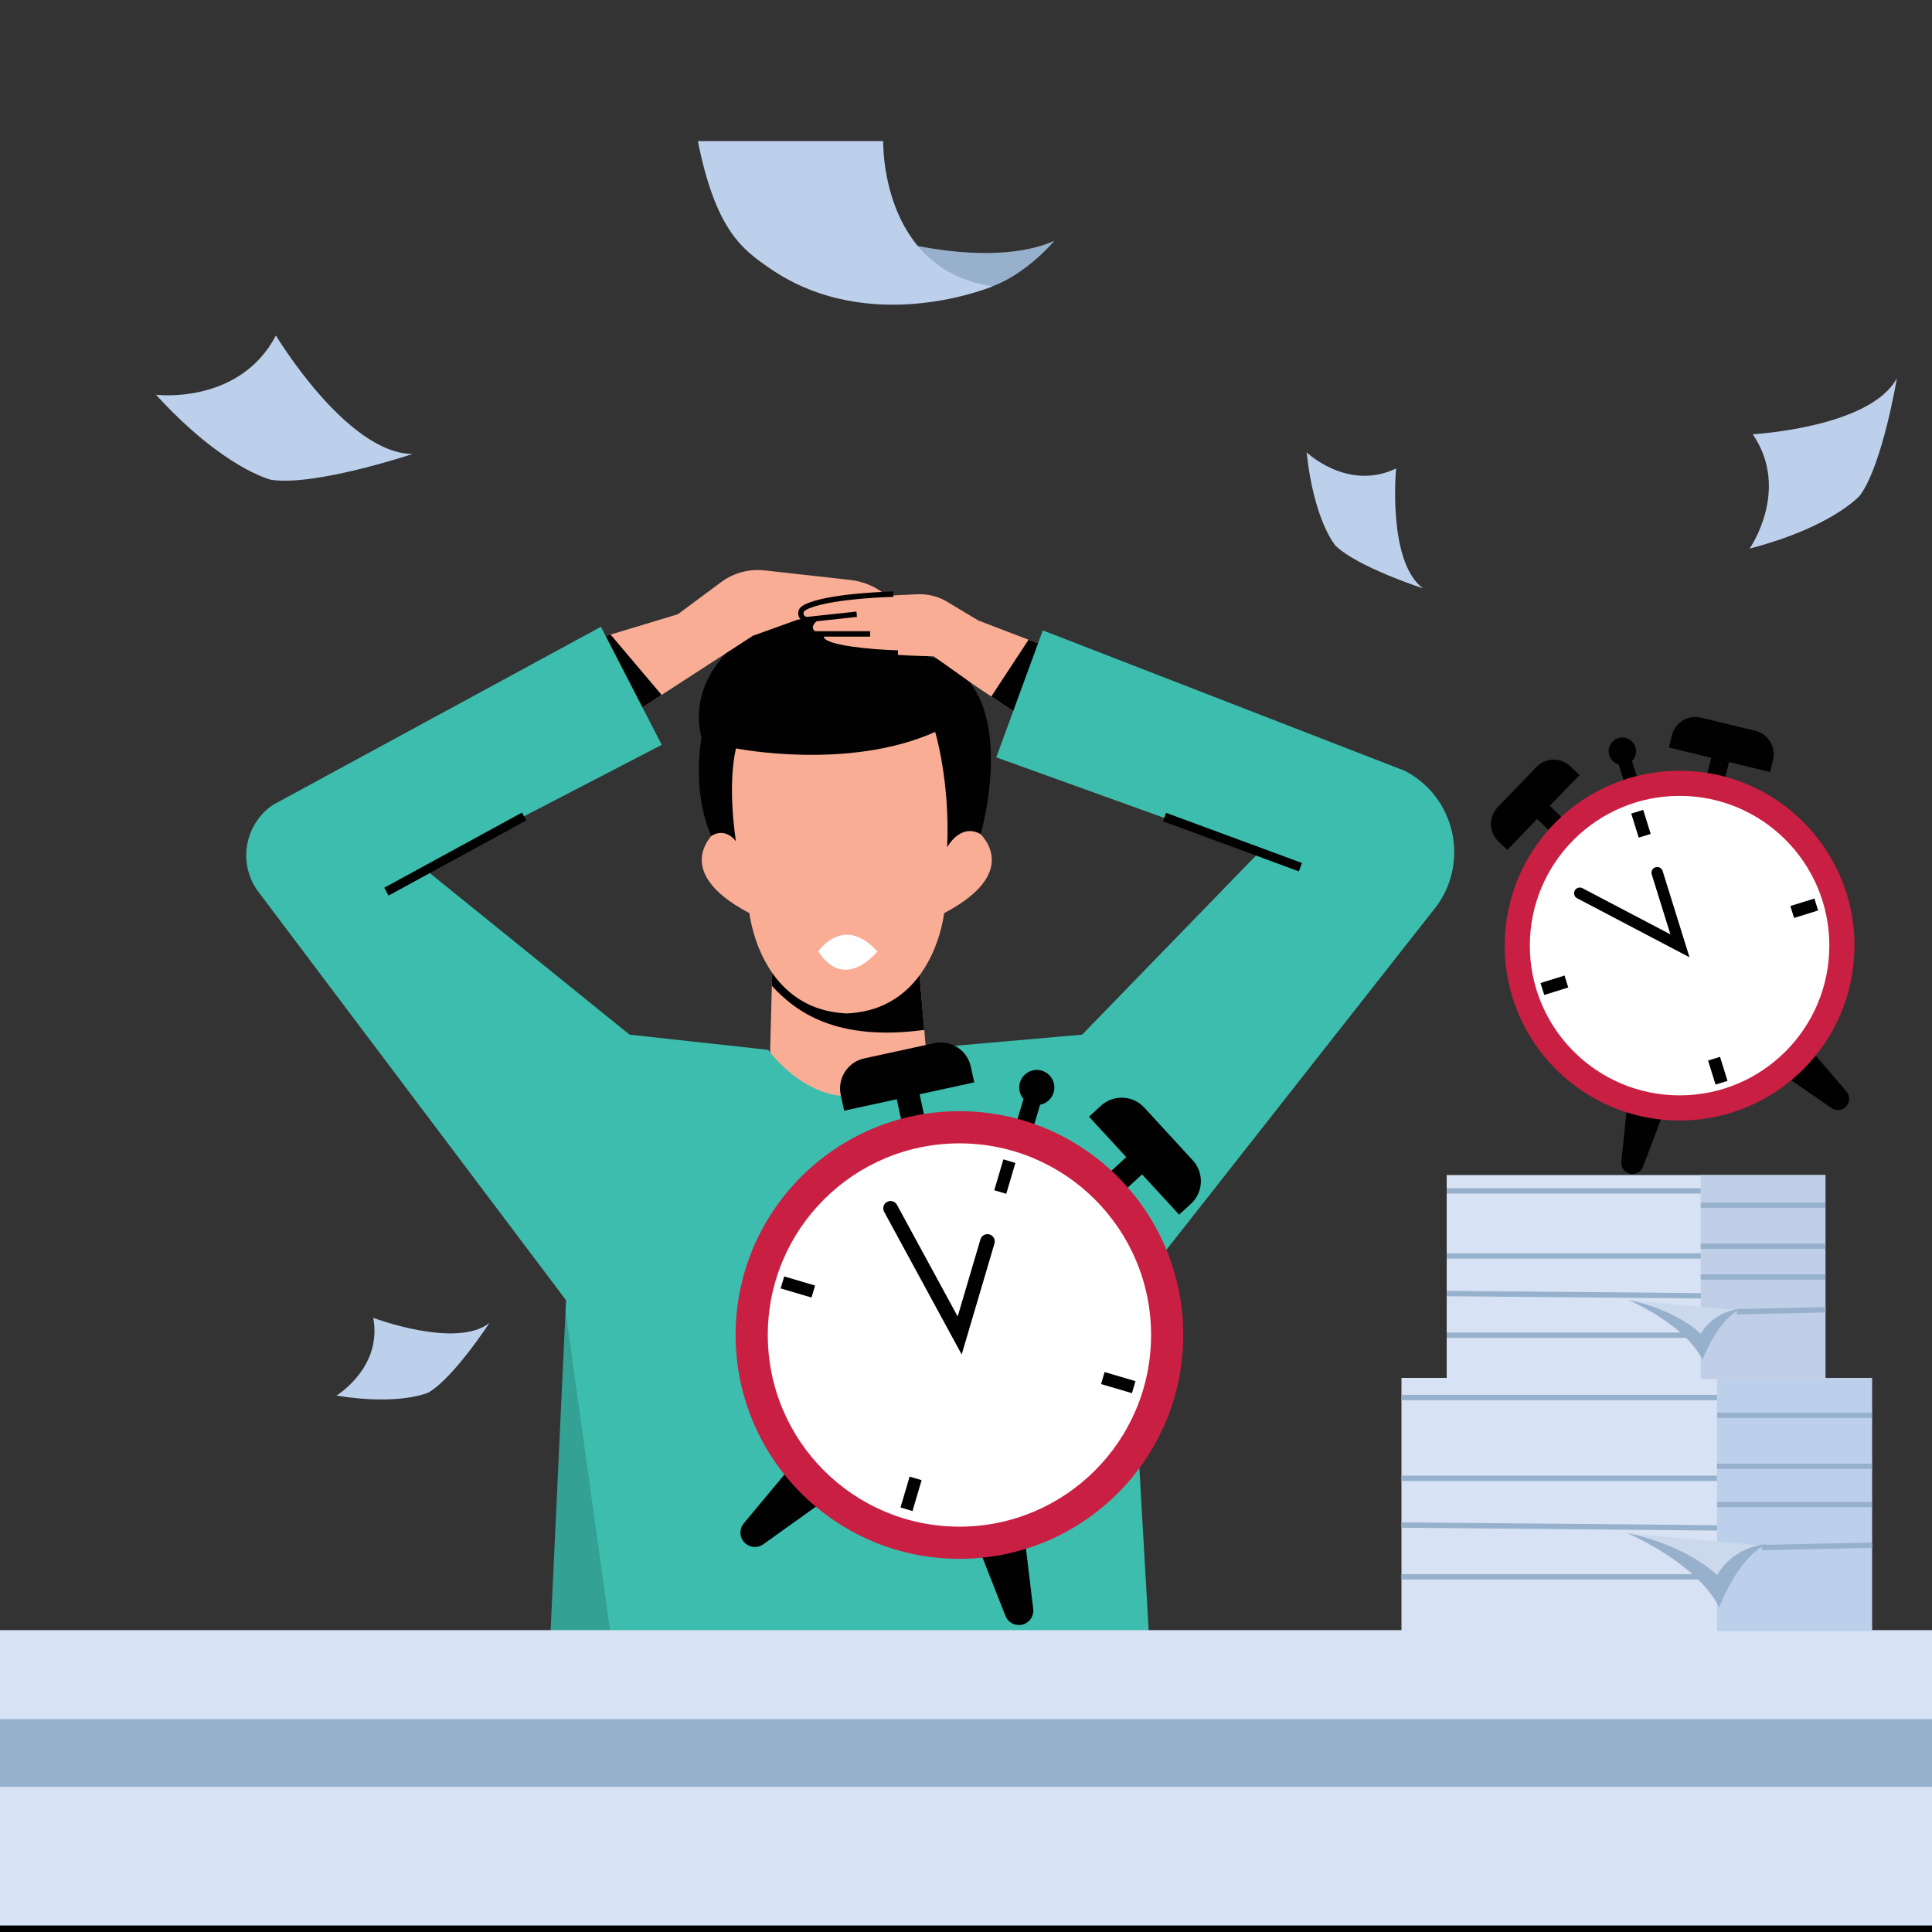
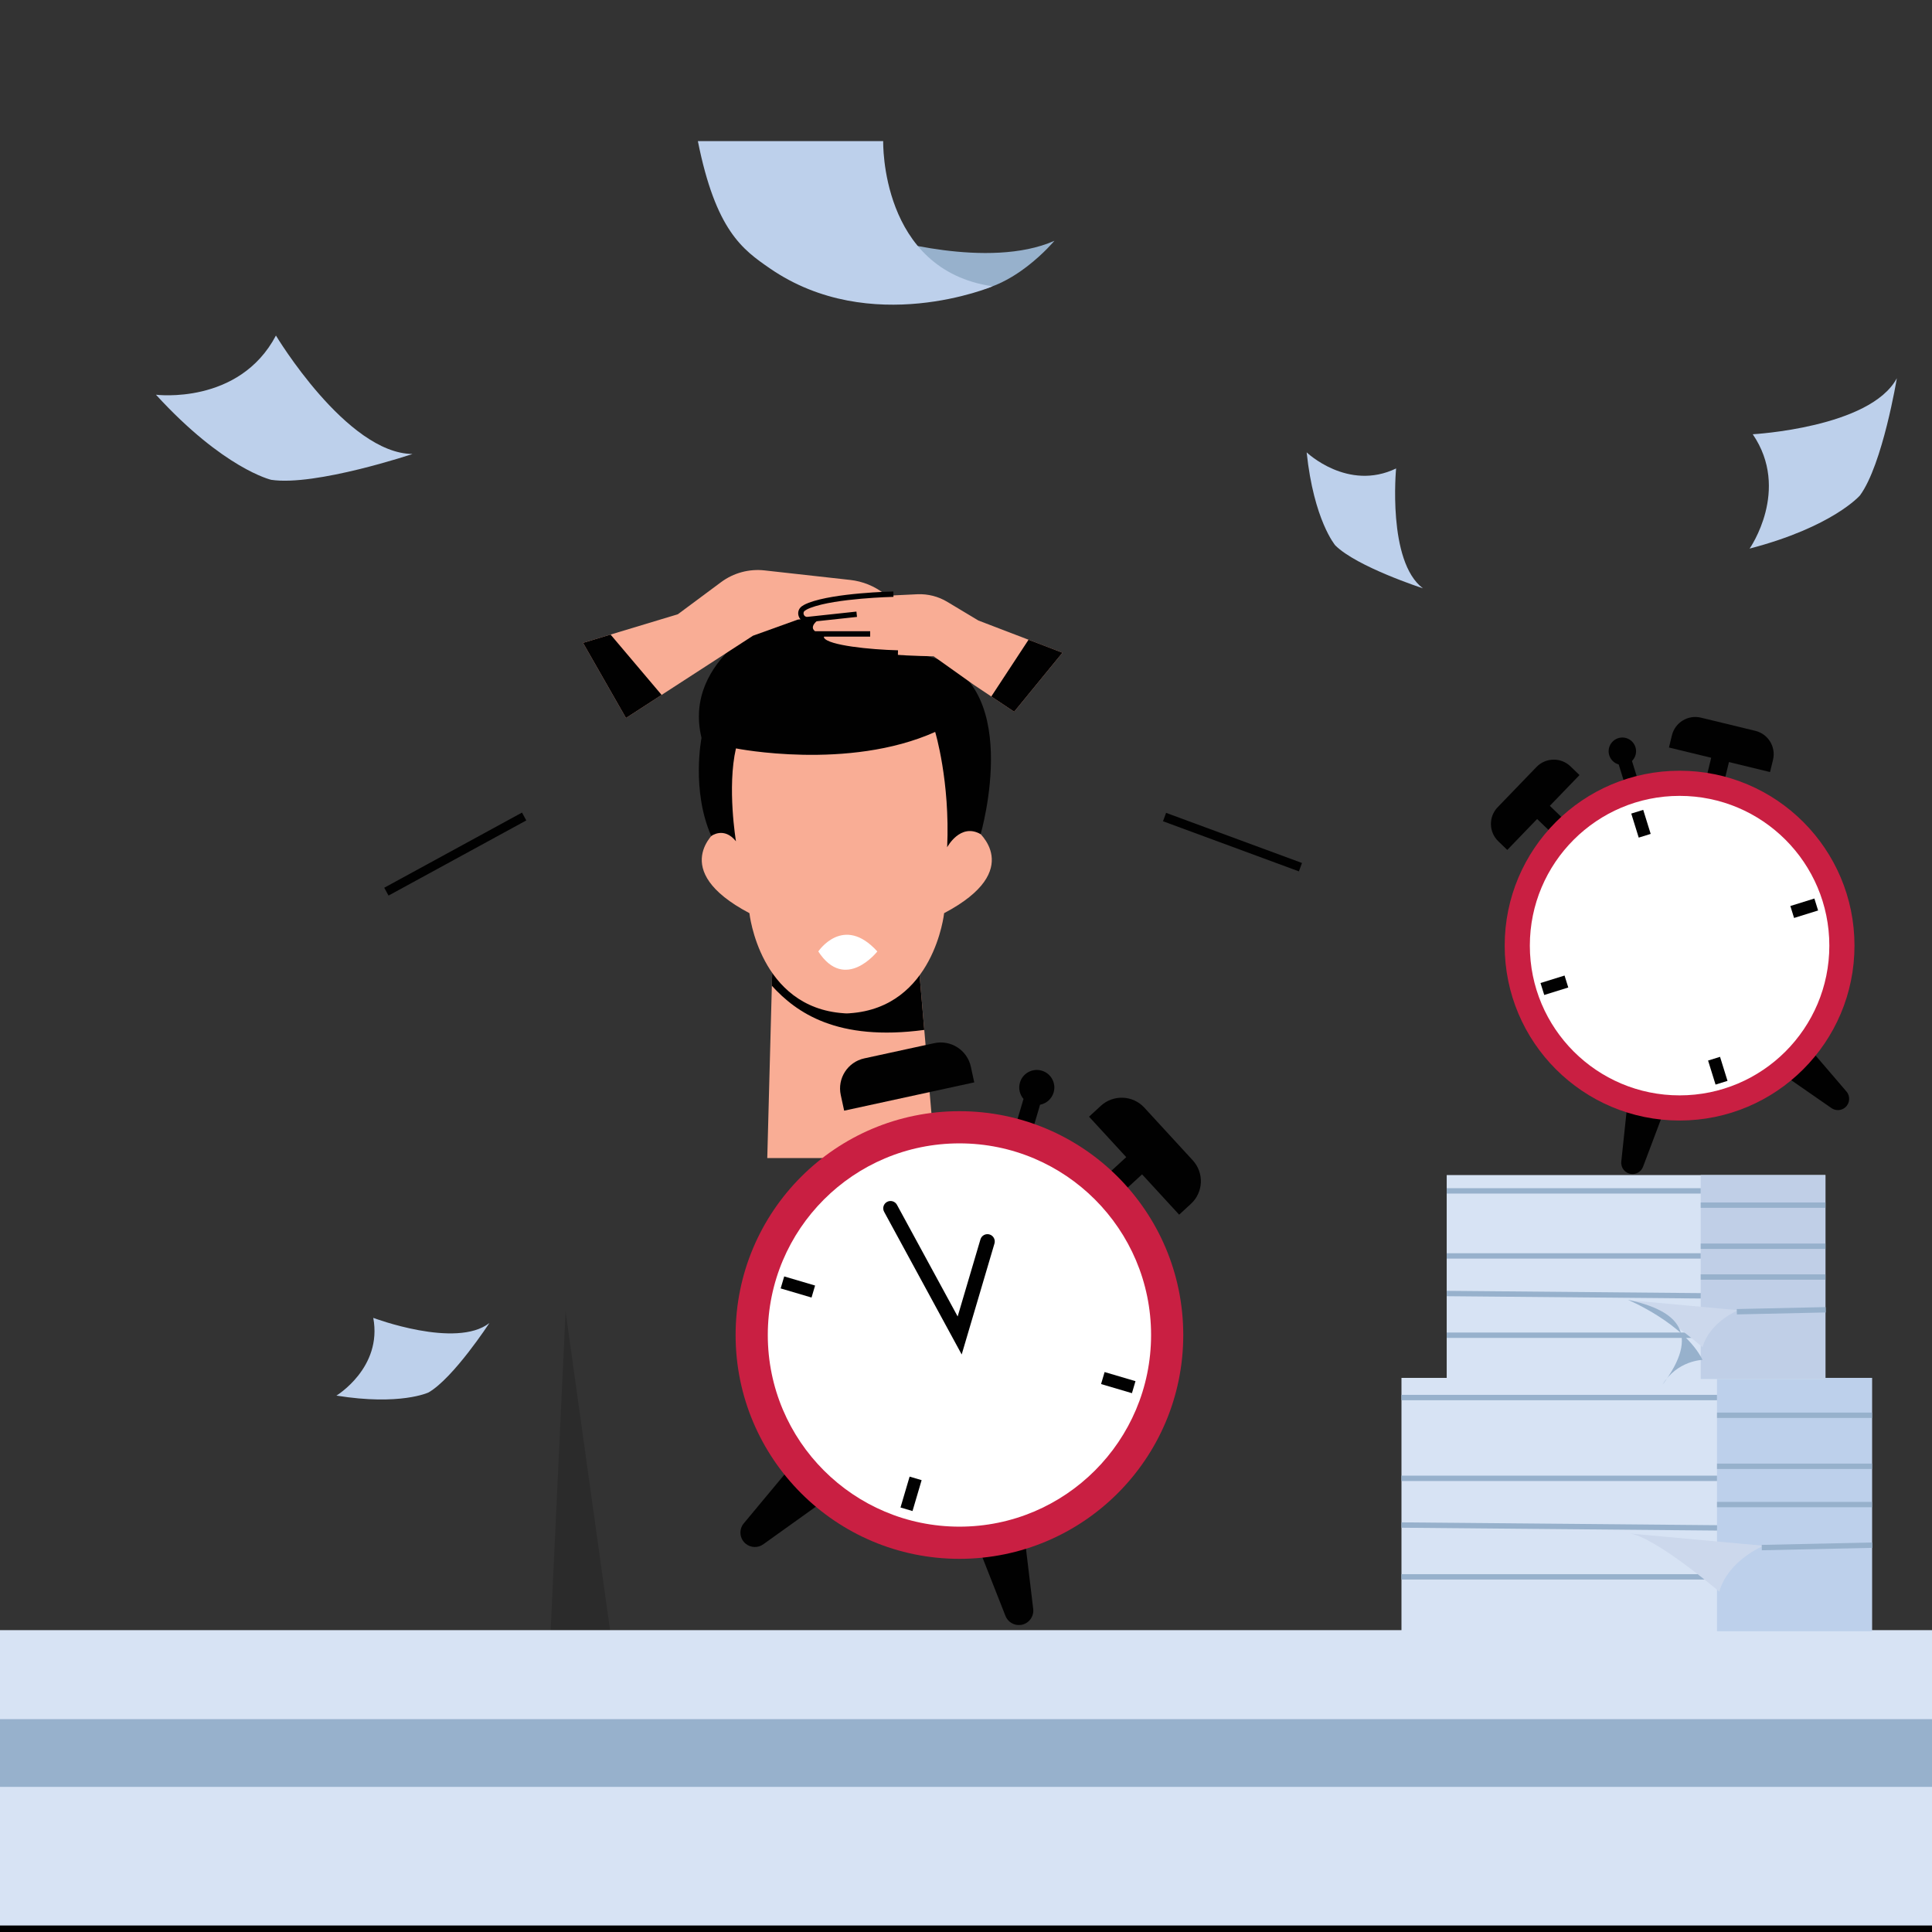
<svg xmlns="http://www.w3.org/2000/svg" id="Layer_1" x="0px" y="0px" viewBox="0 0 1080 1080" style="enable-background:new 0 0 1080 1080;" xml:space="preserve">
  <rect x="0" y="0" width="1080" height="1080" fill="#333333" stroke="none" />
  <style type="text/css">	.st0{fill:#F9AD95;}	.st1{fill:#010101;}	.st2{fill:#3CBDAD;}	.st3{fill:#FFFFFF;}	.st4{opacity:0.15;}	.st5{fill:#D7E3F4;}	.st6{fill:#97B1CC;}	.st7{fill:#BDD0EB;}	.st8{fill:#CCD8EC;}	.st9{fill:#C0CFE7;}	.st10{fill:#C91F42;}</style>
  <g id="Man_12_">
    <g>
      <g>
        <g>
          <g>
            <g>
              <g>
                <g>
                  <g>
                    <g>
                      <g>
                        <g>
                          <polygon class="st0" points="522.83,647.37 428.91,647.37 431.47,551.04 431.91,534.33 513.13,534.33 516.68,575.73                          " />
                        </g>
                      </g>
                    </g>
                  </g>
                </g>
              </g>
            </g>
          </g>
        </g>
      </g>
    </g>
    <g>
      <g>
        <g>
          <g>
            <g>
              <g>
                <g>
                  <g>
                    <g>
                      <g>
                        <g>
                          <path class="st1" d="M516.68,575.73c-48.72,6.53-71.56-9.68-85.21-24.69l0.44-16.71h81.22L516.68,575.73z" />
                        </g>
                      </g>
                    </g>
                  </g>
                </g>
              </g>
            </g>
          </g>
        </g>
      </g>
    </g>
    <g>
      <g>
        <g>
          <g>
            <g>
              <g>
                <g>
                  <g>
                    <g>
                      <g>
                        <g>
                          <path class="st0" d="M546.21,464.41l2.51-42.7l-75.36-48.33L398,421.71l2.51,42.7c0,0-27.63,21.77,18.42,46.05             c0,0,5.61,52.77,52.75,55.95c0,0,1.12,0.12,1.67,0.09c0.55,0.02,1.67-0.09,1.67-0.09             c47.15-3.18,52.75-55.95,52.75-55.95C573.84,486.18,546.21,464.41,546.21,464.41z" />
                        </g>
                      </g>
                    </g>
                  </g>
                </g>
              </g>
            </g>
          </g>
        </g>
      </g>
    </g>
    <g>
      <g>
        <g>
          <g>
            <g>
              <g>
                <g>
                  <g>
                    <g>
                      <g>
                        <g>
                          <path class="st1" d="M411.4,418.36c0,0,62.8,12.56,111.37-9.21c0,0,8.37,27.63,6.7,64.48c0,0,7.31-13.83,18.72-7.33             c0,0,25.65-88.12-31.28-99.85c0,0-19.26-48.57-82.06-21.77c0,0-53.59,22.61-42.7,67.82c0,0-5.82,29.31,5.46,54.85             c0,0,7.1-5.44,13.8,2.93C411.4,470.27,406.38,440.13,411.4,418.36z" />
                        </g>
                      </g>
                    </g>
                  </g>
                </g>
              </g>
            </g>
          </g>
        </g>
      </g>
    </g>
    <g>
      <g>
        <g>
          <g>
            <g>
              <g>
                <g>
                  <g>
                    <g>
                      <g>
                        <g>
                          <path class="st0" d="M593.93,364.87l-27,33l-12.79-8.53l-9.71-6.47l-22.5-16c0,0-45.25-0.42-58.5-7             c-1.64-0.82-5.27-5.1-5.27-5.1l-0.73-0.9c0,0-6.5-2-0.5-7h-5.53c-3.11,0-4.27-4.03-1.66-5.72             c2.24-1.45,5.99-2.97,12.19-4.28c13.41-2.82,37.79-4.15,50.96-4.69c5.84-0.24,11.61,1.23,16.61,4.23l17.43,10.46             l28.04,10.74L593.93,364.87z" />
                        </g>
                      </g>
                    </g>
                  </g>
                </g>
              </g>
            </g>
          </g>
        </g>
      </g>
    </g>
    <g>
      <g>
        <g>
          <g>
            <g>
              <g>
                <g>
                  <g>
                    <g>
                      <g>
                        <g>
                          <path class="st0" d="M503.93,339.37l-58,7l-25,9l-51.08,33.09l-19.92,12.91l-24-42l15.38-4.64l37.62-11.36l24.14-17.93             c6.98-5.19,15.66-7.54,24.3-6.58l47.91,5.33c6.96,0.77,13.58,3.46,19.11,7.76L503.93,339.37z" />
                        </g>
                      </g>
                    </g>
                  </g>
                </g>
              </g>
            </g>
          </g>
        </g>
      </g>
    </g>
    <g>
      <g>
        <g>
          <g>
            <g>
              <g>
                <g>
                  <g>
                    <g>
                      <g>
                        <g>
                          <polygon class="st1" points="369.85,388.46 349.93,401.37 325.93,359.37 341.31,354.73             " />
                        </g>
                      </g>
                    </g>
                  </g>
                </g>
              </g>
            </g>
          </g>
        </g>
      </g>
    </g>
    <g>
      <g>
        <g>
          <g>
            <g>
              <g>
                <g>
                  <g>
                    <g>
                      <g>
                        <g>
                          <polygon class="st1" points="593.93,364.87 566.93,397.87 554.14,389.34 574.97,357.61             " />
                        </g>
                      </g>
                    </g>
                  </g>
                </g>
              </g>
            </g>
          </g>
        </g>
      </g>
    </g>
    <g>
      <g>
        <g>
          <g>
            <g>
              <g>
                <g>
                  <g>
                    <g>
                      <g>
                        <g>
-                           <path class="st2" d="M803.2,506.37l-171.77,218.5l15.5,270.5l-294.28-0.86l-48.72-0.14l12.22-261.44l0.28-6.06             L143.85,497.75c-10.95-15.6-7-37.15,8.77-47.84l183.31-99.54l34,66l-133,69l115,93l77.5,8.5c0,0,42,59,90-1l85.5-7.5             l99-102l-147-53l26-71l202.48,78.57C813.1,445.4,821.51,481.06,803.2,506.37z" />
-                         </g>
+                           </g>
                      </g>
                    </g>
                  </g>
                </g>
              </g>
            </g>
          </g>
        </g>
      </g>
    </g>
    <g>
      <g>
        <g>
          <g>
            <g>
              <g>
                <g>
                  <g>
                    <g>
                      <g>
                        <g>
                          <path class="st3" d="M457.43,531.87c0,0,14-21,33,0C490.43,531.87,472.43,554.87,457.43,531.87z" />
                        </g>
                      </g>
                    </g>
                  </g>
                </g>
              </g>
            </g>
          </g>
        </g>
      </g>
    </g>
    <g class="st4">
      <g>
        <g>
          <g>
            <g>
              <g>
                <g>
                  <g>
                    <g>
                      <g>
                        <g>
                          <polygon class="st1" points="352.65,994.51 303.93,994.37 316.15,732.93             " />
                        </g>
                      </g>
                    </g>
                  </g>
                </g>
              </g>
            </g>
          </g>
        </g>
      </g>
    </g>
    <g>
      <g>
        <g>
          <g>
            <g>
              <g>
                <g>
                  <g>
                    <g>
                      <g>
                        <g>
                          <rect x="210.58" y="474.87" transform="matrix(0.878 -0.479 0.479 0.878 -197.559 180.181)" class="st1" width="87.71" height="5" />
                        </g>
                      </g>
                    </g>
                  </g>
                </g>
              </g>
            </g>
          </g>
        </g>
      </g>
    </g>
    <g>
      <g>
        <g>
          <g>
            <g>
              <g>
                <g>
                  <g>
                    <g>
                      <g>
                        <g>
                          <rect x="686.43" y="429.87" transform="matrix(0.346 -0.938 0.938 0.346 9.398 954.216)" class="st1" width="5" height="80.99" />
                        </g>
                      </g>
                    </g>
                  </g>
                </g>
              </g>
            </g>
          </g>
        </g>
      </g>
    </g>
    <g>
      <g>
        <g>
          <g>
            <g>
              <g>
                <g>
                  <g>
                    <g>
                      <g>
                        <g>
                          <path class="st1" d="M451.15,347.84c-2.06,0-3.88-1.25-4.63-3.25c-0.8-2.12-0.1-4.41,1.74-5.7             c1.49-1.05,3.11-1.66,3.8-1.93c14.64-5.57,46.01-6.28,47.33-6.31l0.06,3c-0.32,0.01-32.17,0.73-46.33,6.12             c-0.64,0.24-1.96,0.75-3.15,1.58c-1.09,0.76-0.78,1.87-0.66,2.19c0.26,0.7,0.95,1.4,2.05,1.29l27.39-2.95l0.32,2.98             l-27.39,2.95C451.52,347.83,451.33,347.84,451.15,347.84z" />
                        </g>
                      </g>
                    </g>
                  </g>
                </g>
              </g>
            </g>
          </g>
        </g>
      </g>
    </g>
    <g>
      <g>
        <g>
          <g>
            <g>
              <g>
                <g>
                  <g>
                    <g>
                      <g>
                        <g>
                          <path class="st1" d="M486.43,355.87h-32l-0.4-0.3c-0.44-0.33-4.24-3.27-3.75-6.55c0.26-1.79,1.66-3.16,4.14-4.06             l1.03,2.82c-0.77,0.28-2.08,0.87-2.2,1.68c-0.15,1,1.22,2.55,2.21,3.41h30.97V355.87z" />
                        </g>
                      </g>
                    </g>
                  </g>
                </g>
              </g>
            </g>
          </g>
        </g>
      </g>
    </g>
    <g>
      <g>
        <g>
          <g>
            <g>
              <g>
                <g>
                  <g>
                    <g>
                      <g>
                        <g>
                          <path class="st1" d="M501.92,366.51c-6.6-0.16-39.74-1.31-43.84-8.48c-0.49-0.86-0.88-2.23,0.04-3.89l2.62,1.46             c-0.28,0.5-0.18,0.74-0.06,0.95c2.39,4.18,25.6,6.59,41.31,6.97L501.92,366.51z" />
                        </g>
                      </g>
                    </g>
                  </g>
                </g>
              </g>
            </g>
          </g>
        </g>
      </g>
    </g>
  </g>
  <g id="Table_11_">
    <g>
      <g>
        <g>
          <g>
            <g>
              <g>
                <g>
                  <g>
                    <g>
                      <g>
                        <g>
                          <rect x="-212.57" y="943.87" class="st5" width="1327" height="135" />
                        </g>
                      </g>
                    </g>
                  </g>
                </g>
              </g>
            </g>
          </g>
        </g>
      </g>
    </g>
    <g>
      <g>
        <g>
          <g>
            <g>
              <g>
                <g>
                  <g>
                    <g>
                      <g>
                        <g>
                          <rect x="-212.57" y="943.87" class="st6" width="1327" height="55" />
                        </g>
                      </g>
                    </g>
                  </g>
                </g>
              </g>
            </g>
          </g>
        </g>
      </g>
    </g>
    <g>
      <g>
        <g>
          <g>
            <g>
              <g>
                <g>
                  <g>
                    <g>
                      <g>
                        <g>
                          <rect x="-266.65" y="911.26" class="st5" width="1435.19" height="49.75" />
                        </g>
                      </g>
                    </g>
                  </g>
                </g>
              </g>
            </g>
          </g>
        </g>
      </g>
    </g>
  </g>
  <g id="Pile_of_paper_1_">
    <g>
      <g>
        <g>
          <g>
            <g>
              <g>
                <g>
                  <g>
                    <g>
                      <g>
                        <g>
                          <rect x="783.43" y="770.25" class="st5" width="263" height="141.62" />
                        </g>
                      </g>
                    </g>
                  </g>
                </g>
              </g>
            </g>
          </g>
        </g>
      </g>
    </g>
    <g>
      <g>
        <g>
          <g>
            <g>
              <g>
                <g>
                  <g>
                    <g>
                      <g>
                        <g>
                          <rect x="959.82" y="770.25" class="st7" width="86.61" height="141.62" />
                        </g>
                      </g>
                    </g>
                  </g>
                </g>
              </g>
            </g>
          </g>
        </g>
      </g>
    </g>
    <g>
      <g>
        <g>
          <g>
            <g>
              <g>
                <g>
                  <g>
                    <g>
                      <g>
                        <g>
                          <rect x="783.43" y="779.74" class="st6" width="176.39" height="3" />
                        </g>
                      </g>
                    </g>
                  </g>
                </g>
              </g>
            </g>
          </g>
        </g>
      </g>
    </g>
    <g>
      <g>
        <g>
          <g>
            <g>
              <g>
                <g>
                  <g>
                    <g>
                      <g>
                        <g>
                          <rect x="783.43" y="824.9" class="st6" width="176.39" height="3" />
                        </g>
                      </g>
                    </g>
                  </g>
                </g>
              </g>
            </g>
          </g>
        </g>
      </g>
    </g>
    <g>
      <g>
        <g>
          <g>
            <g>
              <g>
                <g>
                  <g>
                    <g>
                      <g>
                        <g>
                          <rect x="870.13" y="765.14" transform="matrix(8.979817e-03 -1 1 8.979817e-03 10.495 1717.268)" class="st6" width="3" height="176.39" />
                        </g>
                      </g>
                    </g>
                  </g>
                </g>
              </g>
            </g>
          </g>
        </g>
      </g>
    </g>
    <g>
      <g>
        <g>
          <g>
            <g>
              <g>
                <g>
                  <g>
                    <g>
                      <g>
                        <g>
                          <rect x="783.43" y="879.97" class="st6" width="176.39" height="3" />
                        </g>
                      </g>
                    </g>
                  </g>
                </g>
              </g>
            </g>
          </g>
        </g>
      </g>
    </g>
    <g>
      <g>
        <g>
          <g>
            <g>
              <g>
                <g>
                  <g>
                    <g>
                      <g>
                        <g>
                          <rect x="959.82" y="789.64" class="st6" width="86.61" height="3" />
                        </g>
                      </g>
                    </g>
                  </g>
                </g>
              </g>
            </g>
          </g>
        </g>
      </g>
    </g>
    <g>
      <g>
        <g>
          <g>
            <g>
              <g>
                <g>
                  <g>
                    <g>
                      <g>
                        <g>
                          <rect x="959.82" y="818.17" class="st6" width="86.61" height="3" />
                        </g>
                      </g>
                    </g>
                  </g>
                </g>
              </g>
            </g>
          </g>
        </g>
      </g>
    </g>
    <g>
      <g>
        <g>
          <g>
            <g>
              <g>
                <g>
                  <g>
                    <g>
                      <g>
                        <g>
                          <path class="st8" d="M910.74,857.2l75.15,6.89c0,0-19.74,7.95-24.8,25.65C961.08,889.74,924.88,858.79,910.74,857.2z" />
                        </g>
                      </g>
                    </g>
                  </g>
                </g>
              </g>
            </g>
          </g>
        </g>
      </g>
    </g>
    <g>
      <g>
        <g>
          <g>
            <g>
              <g>
                <g>
                  <g>
                    <g>
                      <g>
                        <g>
                          <rect x="959.82" y="839.56" class="st6" width="86.61" height="3" />
                        </g>
                      </g>
                    </g>
                  </g>
                </g>
              </g>
            </g>
          </g>
        </g>
      </g>
    </g>
    <g>
      <g>
        <g>
          <g>
            <g>
              <g>
                <g>
                  <g>
                    <g>
                      <g>
                        <g>
-                           <path class="st6" d="M909.24,856.87c0,0,39.2,16.44,51.84,41.73c0,0,10.12-27.82,26.55-35.4c0,0-17.7,0.42-27.82,17.28             C959.82,880.47,944.65,864.45,909.24,856.87z" />
-                         </g>
+                           </g>
                      </g>
                    </g>
                  </g>
                </g>
              </g>
            </g>
          </g>
        </g>
      </g>
    </g>
    <g>
      <g>
        <g>
          <g>
            <g>
              <g>
                <g>
                  <g>
                    <g>
                      <g>
                        <g>
                          <rect x="984.71" y="862.59" transform="matrix(1 -0.022 0.022 1 -18.874 22.686)" class="st6" width="61.73" height="3" />
                        </g>
                      </g>
                    </g>
                  </g>
                </g>
              </g>
            </g>
          </g>
        </g>
      </g>
    </g>
    <g>
      <g>
        <g>
          <g>
            <g>
              <g>
                <g>
                  <g>
                    <g>
                      <g>
                        <g>
                          <rect x="808.72" y="656.87" class="st5" width="211.71" height="114" />
                        </g>
                      </g>
                    </g>
                  </g>
                </g>
              </g>
            </g>
          </g>
        </g>
      </g>
    </g>
    <g>
      <g>
        <g>
          <g>
            <g>
              <g>
                <g>
                  <g>
                    <g>
                      <g>
                        <g>
                          <rect x="950.71" y="656.87" class="st9" width="69.72" height="114" />
                        </g>
                      </g>
                    </g>
                  </g>
                </g>
              </g>
            </g>
          </g>
        </g>
      </g>
    </g>
    <g>
      <g>
        <g>
          <g>
            <g>
              <g>
                <g>
                  <g>
                    <g>
                      <g>
                        <g>
                          <rect x="808.72" y="664.21" class="st6" width="141.99" height="3" />
                        </g>
                      </g>
                    </g>
                  </g>
                </g>
              </g>
            </g>
          </g>
        </g>
      </g>
    </g>
    <g>
      <g>
        <g>
          <g>
            <g>
              <g>
                <g>
                  <g>
                    <g>
                      <g>
                        <g>
                          <rect x="808.72" y="700.57" class="st6" width="141.99" height="3" />
                        </g>
                      </g>
                    </g>
                  </g>
                </g>
              </g>
            </g>
          </g>
        </g>
      </g>
    </g>
    <g>
      <g>
        <g>
          <g>
            <g>
              <g>
                <g>
                  <g>
                    <g>
                      <g>
                        <g>
                          <rect x="878.21" y="652.75" transform="matrix(8.981880e-03 -1 1 8.981880e-03 148.09 1596.931)" class="st6" width="3" height="142" />
                        </g>
                      </g>
                    </g>
                  </g>
                </g>
              </g>
            </g>
          </g>
        </g>
      </g>
    </g>
    <g>
      <g>
        <g>
          <g>
            <g>
              <g>
                <g>
                  <g>
                    <g>
                      <g>
                        <g>
                          <rect x="808.72" y="744.89" class="st6" width="141.99" height="3" />
                        </g>
                      </g>
                    </g>
                  </g>
                </g>
              </g>
            </g>
          </g>
        </g>
      </g>
    </g>
    <g>
      <g>
        <g>
          <g>
            <g>
              <g>
                <g>
                  <g>
                    <g>
                      <g>
                        <g>
                          <rect x="950.71" y="672.18" class="st6" width="69.72" height="3" />
                        </g>
                      </g>
                    </g>
                  </g>
                </g>
              </g>
            </g>
          </g>
        </g>
      </g>
    </g>
    <g>
      <g>
        <g>
          <g>
            <g>
              <g>
                <g>
                  <g>
                    <g>
                      <g>
                        <g>
                          <rect x="950.71" y="695.15" class="st6" width="69.72" height="3" />
                        </g>
                      </g>
                    </g>
                  </g>
                </g>
              </g>
            </g>
          </g>
        </g>
      </g>
    </g>
    <g>
      <g>
        <g>
          <g>
            <g>
              <g>
                <g>
                  <g>
                    <g>
                      <g>
                        <g>
                          <path class="st8" d="M911.2,726.86l60.49,5.55c0,0-15.89,6.4-19.96,20.65C951.73,753.06,922.58,728.14,911.2,726.86z" />
                        </g>
                      </g>
                    </g>
                  </g>
                </g>
              </g>
            </g>
          </g>
        </g>
      </g>
    </g>
    <g>
      <g>
        <g>
          <g>
            <g>
              <g>
                <g>
                  <g>
                    <g>
                      <g>
                        <g>
                          <rect x="950.71" y="712.37" class="st6" width="69.72" height="3" />
                        </g>
                      </g>
                    </g>
                  </g>
                </g>
              </g>
            </g>
          </g>
        </g>
      </g>
    </g>
    <g>
      <g>
        <g>
          <g>
            <g>
              <g>
                <g>
                  <g>
                    <g>
                      <g>
                        <g>
-                           <path class="st6" d="M910,726.59c0,0,31.55,13.23,41.73,33.59c0,0,8.14-22.39,21.38-28.5c0,0-14.25,0.34-22.39,13.91             C950.71,745.59,938.5,732.7,910,726.59z" />
+                           <path class="st6" d="M910,726.59c0,0,31.55,13.23,41.73,33.59c0,0-14.25,0.34-22.39,13.91             C950.71,745.59,938.5,732.7,910,726.59z" />
                        </g>
                      </g>
                    </g>
                  </g>
                </g>
              </g>
            </g>
          </g>
        </g>
      </g>
    </g>
    <g>
      <g>
        <g>
          <g>
            <g>
              <g>
                <g>
                  <g>
                    <g>
                      <g>
                        <g>
                          <rect x="970.75" y="730.91" transform="matrix(1 -0.022 0.022 1 -15.964 22.212)" class="st6" width="49.69" height="3" />
                        </g>
                      </g>
                    </g>
                  </g>
                </g>
              </g>
            </g>
          </g>
        </g>
      </g>
    </g>
  </g>
  <g id="Clock_1_">
    <g>
      <g>
        <g>
          <g>
            <g>
              <g>
                <g>
                  <g>
                    <g>
                      <g>
                        <g>
                          <path class="st1" d="M483.15,591.64l39.09-8.5c9.29-2.02,18.45,3.87,20.47,13.16l1.9,8.76l-72.72,15.81l-1.9-8.76             C467.97,602.82,473.86,593.66,483.15,591.64z" />
                        </g>
                      </g>
                    </g>
                  </g>
                </g>
              </g>
            </g>
          </g>
        </g>
      </g>
    </g>
    <g>
      <g>
        <g>
          <g>
            <g>
              <g>
                <g>
                  <g>
                    <g>
                      <g>
                        <g>
-                           <rect x="502.64" y="608.79" transform="matrix(0.977 -0.212 0.212 0.977 -119.708 122.282)" class="st1" width="13.08" height="18.81" />
-                         </g>
+                           </g>
                      </g>
                    </g>
                  </g>
                </g>
              </g>
            </g>
          </g>
        </g>
      </g>
    </g>
    <g>
      <g>
        <g>
          <g>
            <g>
              <g>
                <g>
                  <g>
                    <g>
                      <g>
                        <g>
                          <path class="st1" d="M666.76,648.63l-27.07-29.45c-6.43-7-17.32-7.45-24.31-1.02l-6.6,6.07l50.37,54.78l6.6-6.07             C672.73,666.51,673.19,655.63,666.76,648.63z" />
                        </g>
                      </g>
                    </g>
                  </g>
                </g>
              </g>
            </g>
          </g>
        </g>
      </g>
    </g>
    <g>
      <g>
        <g>
          <g>
            <g>
              <g>
                <g>
                  <g>
                    <g>
                      <g>
                        <g>
                          <rect x="620.78" y="648.82" transform="matrix(0.736 -0.677 0.677 0.736 -277.29 599.437)" class="st1" width="18.81" height="13.08" />
                        </g>
                      </g>
                    </g>
                  </g>
                </g>
              </g>
            </g>
          </g>
        </g>
      </g>
    </g>
    <g>
      <g>
        <g>
          <g>
            <g>
              <g>
                <g>
                  <g>
                    <g>
                      <g>
                        <g>
                          <path class="st1" d="M443.7,818.03l-27.92,33.53c-2.84,3.41-2.39,8.47,1,11.33h0c2.82,2.37,6.89,2.53,9.88,0.39             l37.08-26.53L443.7,818.03z" />
                        </g>
                      </g>
                    </g>
                  </g>
                </g>
              </g>
            </g>
          </g>
        </g>
      </g>
    </g>
    <g>
      <g>
        <g>
          <g>
            <g>
              <g>
                <g>
                  <g>
                    <g>
                      <g>
                        <g>
                          <path class="st1" d="M572.37,856.07l5.2,43.32c0.53,4.4-2.6,8.41-7,8.96l0,0c-3.66,0.46-7.16-1.62-8.51-5.05             l-16.7-42.42L572.37,856.07z" />
                        </g>
                      </g>
                    </g>
                  </g>
                </g>
              </g>
            </g>
          </g>
        </g>
      </g>
    </g>
    <g>
      <g>
        <g>
          <g>
            <g>
              <g>
                <g>
                  <g>
                    <g>
                      <g>
                        <g>
                          <path class="st1" d="M588.98,610.7c1.54-5.2-1.43-10.66-6.63-12.19c-5.2-1.54-10.66,1.43-12.19,6.63             c-0.98,3.32-0.12,6.74,1.98,9.18l-5.2,17.58l9.41,2.78l5.06-17.13C584.9,616.88,587.91,614.34,588.98,610.7z" />
                        </g>
                      </g>
                    </g>
                  </g>
                </g>
              </g>
            </g>
          </g>
        </g>
      </g>
    </g>
    <g>
      <g>
        <g>
          <g>
            <g>
              <g>
                <g>
                  <g>
                    <g>
                      <g>
                        <g>
                          <circle class="st10" cx="536.33" cy="746.28" r="125.12" />
                        </g>
                      </g>
                    </g>
                  </g>
                </g>
              </g>
            </g>
          </g>
        </g>
      </g>
    </g>
    <g>
      <g>
        <g>
          <g>
            <g>
              <g>
                <g>
                  <g>
                    <g>
                      <g>
                        <g>
                          <circle class="st3" cx="536.33" cy="746.28" r="107.13" />
                        </g>
                      </g>
                    </g>
                  </g>
                </g>
              </g>
            </g>
          </g>
        </g>
      </g>
    </g>
    <g>
      <g>
        <g>
          <g>
            <g>
              <g>
                <g>
                  <g>
                    <g>
                      <g>
                        <g>
                          <g>
                            <path class="st1" d="M537.59,757.16l-43.36-79.76c-1.08-1.98-0.34-4.47,1.64-5.54l0,0c1.98-1.08,4.47-0.34,5.54,1.64              l33.93,62.41l12.73-43.08c0.64-2.17,2.91-3.4,5.08-2.76l0,0c2.17,0.64,3.4,2.91,2.76,5.08L537.59,757.16z" />
                          </g>
                        </g>
                      </g>
                    </g>
                  </g>
                </g>
              </g>
            </g>
          </g>
        </g>
      </g>
    </g>
    <g>
      <g>
        <g>
          <g>
            <g>
              <g>
                <g>
                  <g>
                    <g>
                      <g>
                        <g>
                          <rect x="442.71" y="710.78" transform="matrix(0.283 -0.959 0.959 0.283 -370.53 943.647)" class="st1" width="7" height="18" />
                        </g>
                      </g>
                    </g>
                  </g>
                </g>
              </g>
            </g>
          </g>
        </g>
      </g>
    </g>
    <g>
      <g>
        <g>
          <g>
            <g>
              <g>
                <g>
                  <g>
                    <g>
                      <g>
                        <g>
                          <rect x="621.9" y="764.27" transform="matrix(0.283 -0.959 0.959 0.283 -293.431 1153.811)" class="st1" width="7" height="18" />
                        </g>
                      </g>
                    </g>
                  </g>
                </g>
              </g>
            </g>
          </g>
        </g>
      </g>
    </g>
    <g>
      <g>
        <g>
          <g>
            <g>
              <g>
                <g>
                  <g>
                    <g>
                      <g>
                        <g>
                          <rect x="500.51" y="831.97" transform="matrix(0.283 -0.959 0.959 0.283 -436.118 1087.241)" class="st1" width="18" height="7" />
                        </g>
                      </g>
                    </g>
                  </g>
                </g>
              </g>
            </g>
          </g>
        </g>
      </g>
    </g>
    <g>
      <g>
        <g>
          <g>
            <g>
              <g>
                <g>
                  <g>
                    <g>
                      <g>
                        <g>
-                           <rect x="552.96" y="654.56" transform="matrix(0.283 -0.959 0.959 0.283 -228.408 1010.412)" class="st1" width="18" height="7" />
-                         </g>
+                           </g>
                      </g>
                    </g>
                  </g>
                </g>
              </g>
            </g>
          </g>
        </g>
      </g>
    </g>
  </g>
  <g id="Clock">
    <g>
      <g>
        <g>
          <g>
            <g>
              <g>
                <g>
                  <g>
                    <g>
                      <g>
                        <g>
                          <path class="st1" d="M837.2,451.25l21.7-22.5c5.16-5.34,13.67-5.5,19.01-0.34l5.04,4.86l-40.37,41.85l-5.04-4.86             C832.2,465.1,832.05,456.59,837.2,451.25z" />
                        </g>
                      </g>
                    </g>
                  </g>
                </g>
              </g>
            </g>
          </g>
        </g>
      </g>
    </g>
    <g>
      <g>
        <g>
          <g>
            <g>
              <g>
                <g>
                  <g>
                    <g>
                      <g>
                        <g>
                          <rect x="860.54" y="449.85" transform="matrix(0.694 -0.72 0.72 0.694 -64.418 762.727)" class="st1" width="10.22" height="14.7" />
                        </g>
                      </g>
                    </g>
                  </g>
                </g>
              </g>
            </g>
          </g>
        </g>
      </g>
    </g>
    <g>
      <g>
        <g>
          <g>
            <g>
              <g>
                <g>
                  <g>
                    <g>
                      <g>
                        <g>
                          <path class="st1" d="M981.23,408.54l-30.38-7.37c-7.22-1.75-14.49,2.68-16.24,9.89l-1.65,6.8l56.51,13.72l1.65-6.8             C992.88,417.56,988.45,410.29,981.23,408.54z" />
                        </g>
                      </g>
                    </g>
                  </g>
                </g>
              </g>
            </g>
          </g>
        </g>
      </g>
    </g>
    <g>
      <g>
        <g>
          <g>
            <g>
              <g>
                <g>
                  <g>
                    <g>
                      <g>
                        <g>
                          <rect x="953.05" y="423.68" transform="matrix(0.236 -0.972 0.972 0.236 317.163 1260.946)" class="st1" width="14.7" height="10.22" />
                        </g>
                      </g>
                    </g>
                  </g>
                </g>
              </g>
            </g>
          </g>
        </g>
      </g>
    </g>
    <g>
      <g>
        <g>
          <g>
            <g>
              <g>
                <g>
                  <g>
                    <g>
                      <g>
                        <g>
                          <path class="st1" d="M909.89,615.45l-3.58,33.9c-0.36,3.45,2.13,6.54,5.57,6.92h0c2.86,0.32,5.57-1.34,6.59-4.04             l12.57-33.34L909.89,615.45z" />
                        </g>
                      </g>
                    </g>
                  </g>
                </g>
              </g>
            </g>
          </g>
        </g>
      </g>
    </g>
    <g>
      <g>
        <g>
          <g>
            <g>
              <g>
                <g>
                  <g>
                    <g>
                      <g>
                        <g>
                          <path class="st1" d="M1009.99,584.28l22.19,25.88c2.26,2.63,1.96,6.59-0.66,8.86l0,0c-2.18,1.89-5.35,2.06-7.72,0.42             l-29.27-20.31L1009.99,584.28z" />
                        </g>
                      </g>
                    </g>
                  </g>
                </g>
              </g>
            </g>
          </g>
        </g>
      </g>
    </g>
    <g>
      <g>
        <g>
          <g>
            <g>
              <g>
                <g>
                  <g>
                    <g>
                      <g>
                        <g>
                          <path class="st1" d="M914.23,417.67c-1.26-4.04-5.56-6.3-9.6-5.04c-4.04,1.26-6.3,5.56-5.04,9.6             c0.8,2.58,2.85,4.43,5.27,5.1l4.26,13.68l7.32-2.28l-4.15-13.33C914.27,423.45,915.11,420.5,914.23,417.67z" />
                        </g>
                      </g>
                    </g>
                  </g>
                </g>
              </g>
            </g>
          </g>
        </g>
      </g>
    </g>
    <g>
      <g>
        <g>
          <g>
            <g>
              <g>
                <g>
                  <g>
                    <g>
                      <g>
                        <g>
                          <circle class="st10" cx="938.9" cy="528.61" r="97.77" />
                        </g>
                      </g>
                    </g>
                  </g>
                </g>
              </g>
            </g>
          </g>
        </g>
      </g>
    </g>
    <g>
      <g>
        <g>
          <g>
            <g>
              <g>
                <g>
                  <g>
                    <g>
                      <g>
                        <g>
                          <circle class="st3" cx="938.9" cy="528.61" r="83.71" />
                        </g>
                      </g>
                    </g>
                  </g>
                </g>
              </g>
            </g>
          </g>
        </g>
      </g>
    </g>
    <g>
      <g>
        <g>
          <g>
            <g>
              <g>
                <g>
                  <g>
                    <g>
                      <g>
                        <g>
                          <g>
-                             <path class="st1" d="M944.45,535.13l-62.81-32.98c-1.56-0.82-2.16-2.75-1.34-4.31v0c0.82-1.56,2.75-2.16,4.31-1.34              l49.15,25.81l-10.43-33.51c-0.52-1.68,0.42-3.48,2.1-4l0,0c1.68-0.52,3.48,0.42,4,2.1L944.45,535.13z" />
-                           </g>
+                             </g>
                        </g>
                      </g>
                    </g>
                  </g>
                </g>
              </g>
            </g>
          </g>
        </g>
      </g>
    </g>
    <g>
      <g>
        <g>
          <g>
            <g>
              <g>
                <g>
                  <g>
                    <g>
                      <g>
                        <g>
                          <rect x="861.82" y="547.03" transform="matrix(0.955 -0.297 0.297 0.955 -124.348 283.059)" class="st1" width="14.07" height="7" />
                        </g>
                      </g>
                    </g>
                  </g>
                </g>
              </g>
            </g>
          </g>
        </g>
      </g>
    </g>
    <g>
      <g>
        <g>
          <g>
            <g>
              <g>
                <g>
                  <g>
                    <g>
                      <g>
                        <g>
                          <rect x="1001.45" y="503.96" transform="matrix(0.955 -0.297 0.297 0.955 -105.243 322.608)" class="st1" width="14.07" height="7" />
                        </g>
                      </g>
                    </g>
                  </g>
                </g>
              </g>
            </g>
          </g>
        </g>
      </g>
    </g>
    <g>
      <g>
        <g>
          <g>
            <g>
              <g>
                <g>
                  <g>
                    <g>
                      <g>
                        <g>
                          <rect x="956.71" y="591.16" transform="matrix(0.955 -0.297 0.297 0.955 -134.406 312.44)" class="st1" width="7" height="14.07" />
                        </g>
                      </g>
                    </g>
                  </g>
                </g>
              </g>
            </g>
          </g>
        </g>
      </g>
    </g>
    <g>
      <g>
        <g>
          <g>
            <g>
              <g>
                <g>
                  <g>
                    <g>
                      <g>
                        <g>
                          <rect x="913.74" y="453.14" transform="matrix(0.955 -0.297 0.297 0.955 -95.323 293.429)" class="st1" width="7" height="14.07" />
                        </g>
                      </g>
                    </g>
                  </g>
                </g>
              </g>
            </g>
          </g>
        </g>
      </g>
    </g>
  </g>
  <g id="Flying_paper">
    <g>
      <g>
        <g>
          <g>
            <g>
              <g>
                <g>
                  <g>
                    <g>
                      <g>
                        <g>
                          <path class="st7" d="M730.43,252.87c0,0,23,22,50,9c0,0-5,52,15,67c0,0-37-12-49-24             C746.43,304.87,734.43,290.87,730.43,252.87z" />
                        </g>
                      </g>
                    </g>
                  </g>
                </g>
              </g>
            </g>
          </g>
        </g>
      </g>
    </g>
    <g>
      <g>
        <g>
          <g>
            <g>
              <g>
                <g>
                  <g>
                    <g>
                      <g>
                        <g>
                          <path class="st7" d="M87.18,220.65c0,0,46.47,5.93,67.07-33.08c0,0,39.56,65.94,76.36,66.21c0,0-54.3,18.15-79.01,14.44             C151.6,268.22,125.15,262.14,87.18,220.65z" />
                        </g>
                      </g>
                    </g>
                  </g>
                </g>
              </g>
            </g>
          </g>
        </g>
      </g>
    </g>
    <g>
      <g>
        <g>
          <g>
            <g>
              <g>
                <g>
                  <g>
                    <g>
                      <g>
                        <g>
                          <path class="st7" d="M978.04,306.67c0,0,23.03-32.78,1.76-63.92c0,0,65.66-3.6,80.55-31.32c0,0-7.95,48.31-20.61,65.51             C1039.73,276.94,1024.57,294.52,978.04,306.67z" />
                        </g>
                      </g>
                    </g>
                  </g>
                </g>
              </g>
            </g>
          </g>
        </g>
      </g>
    </g>
    <g>
      <g>
        <g>
          <g>
            <g>
              <g>
                <g>
                  <g>
                    <g>
                      <g>
                        <g>
                          <path class="st7" d="M188.06,780.15c0,0,25.79-15.57,20.6-43.45c0,0,46.27,17.44,64.92,2.88             c0,0-20.12,30.83-34.05,38.82C239.52,778.4,223.76,785.9,188.06,780.15z" />
                        </g>
                      </g>
                    </g>
                  </g>
                </g>
              </g>
            </g>
          </g>
        </g>
      </g>
    </g>
    <g>
      <g>
        <g>
          <g>
            <g>
              <g>
                <g>
                  <g>
                    <g>
                      <g>
                        <g>
                          <path class="st6" d="M493.1,132.79c0,0,59.37,18.18,96.33,1.82c0,0-23.63,28.47-50.29,28.47L493.1,132.79z" />
                        </g>
                      </g>
                    </g>
                  </g>
                </g>
              </g>
            </g>
          </g>
        </g>
      </g>
    </g>
    <g>
      <g>
        <g>
          <g>
            <g>
              <g>
                <g>
                  <g>
                    <g>
                      <g>
                        <g>
                          <path class="st7" d="M390.11,78.87h103.6c0,0-1.82,72.1,61.19,81.18c0,0-68.16,28.78-124.5-10             C415.08,139.51,400.11,128.85,390.11,78.87z" />
                        </g>
                      </g>
                    </g>
                  </g>
                </g>
              </g>
            </g>
          </g>
        </g>
      </g>
    </g>
  </g>
  <g id="Underline_18_">
    <g>
      <g>
        <g>
          <g>
            <g>
              <g>
                <g>
                  <rect x="-235.57" y="1076.37" class="st1" width="1378" height="6" />
                </g>
              </g>
            </g>
          </g>
        </g>
      </g>
    </g>
  </g>
</svg>